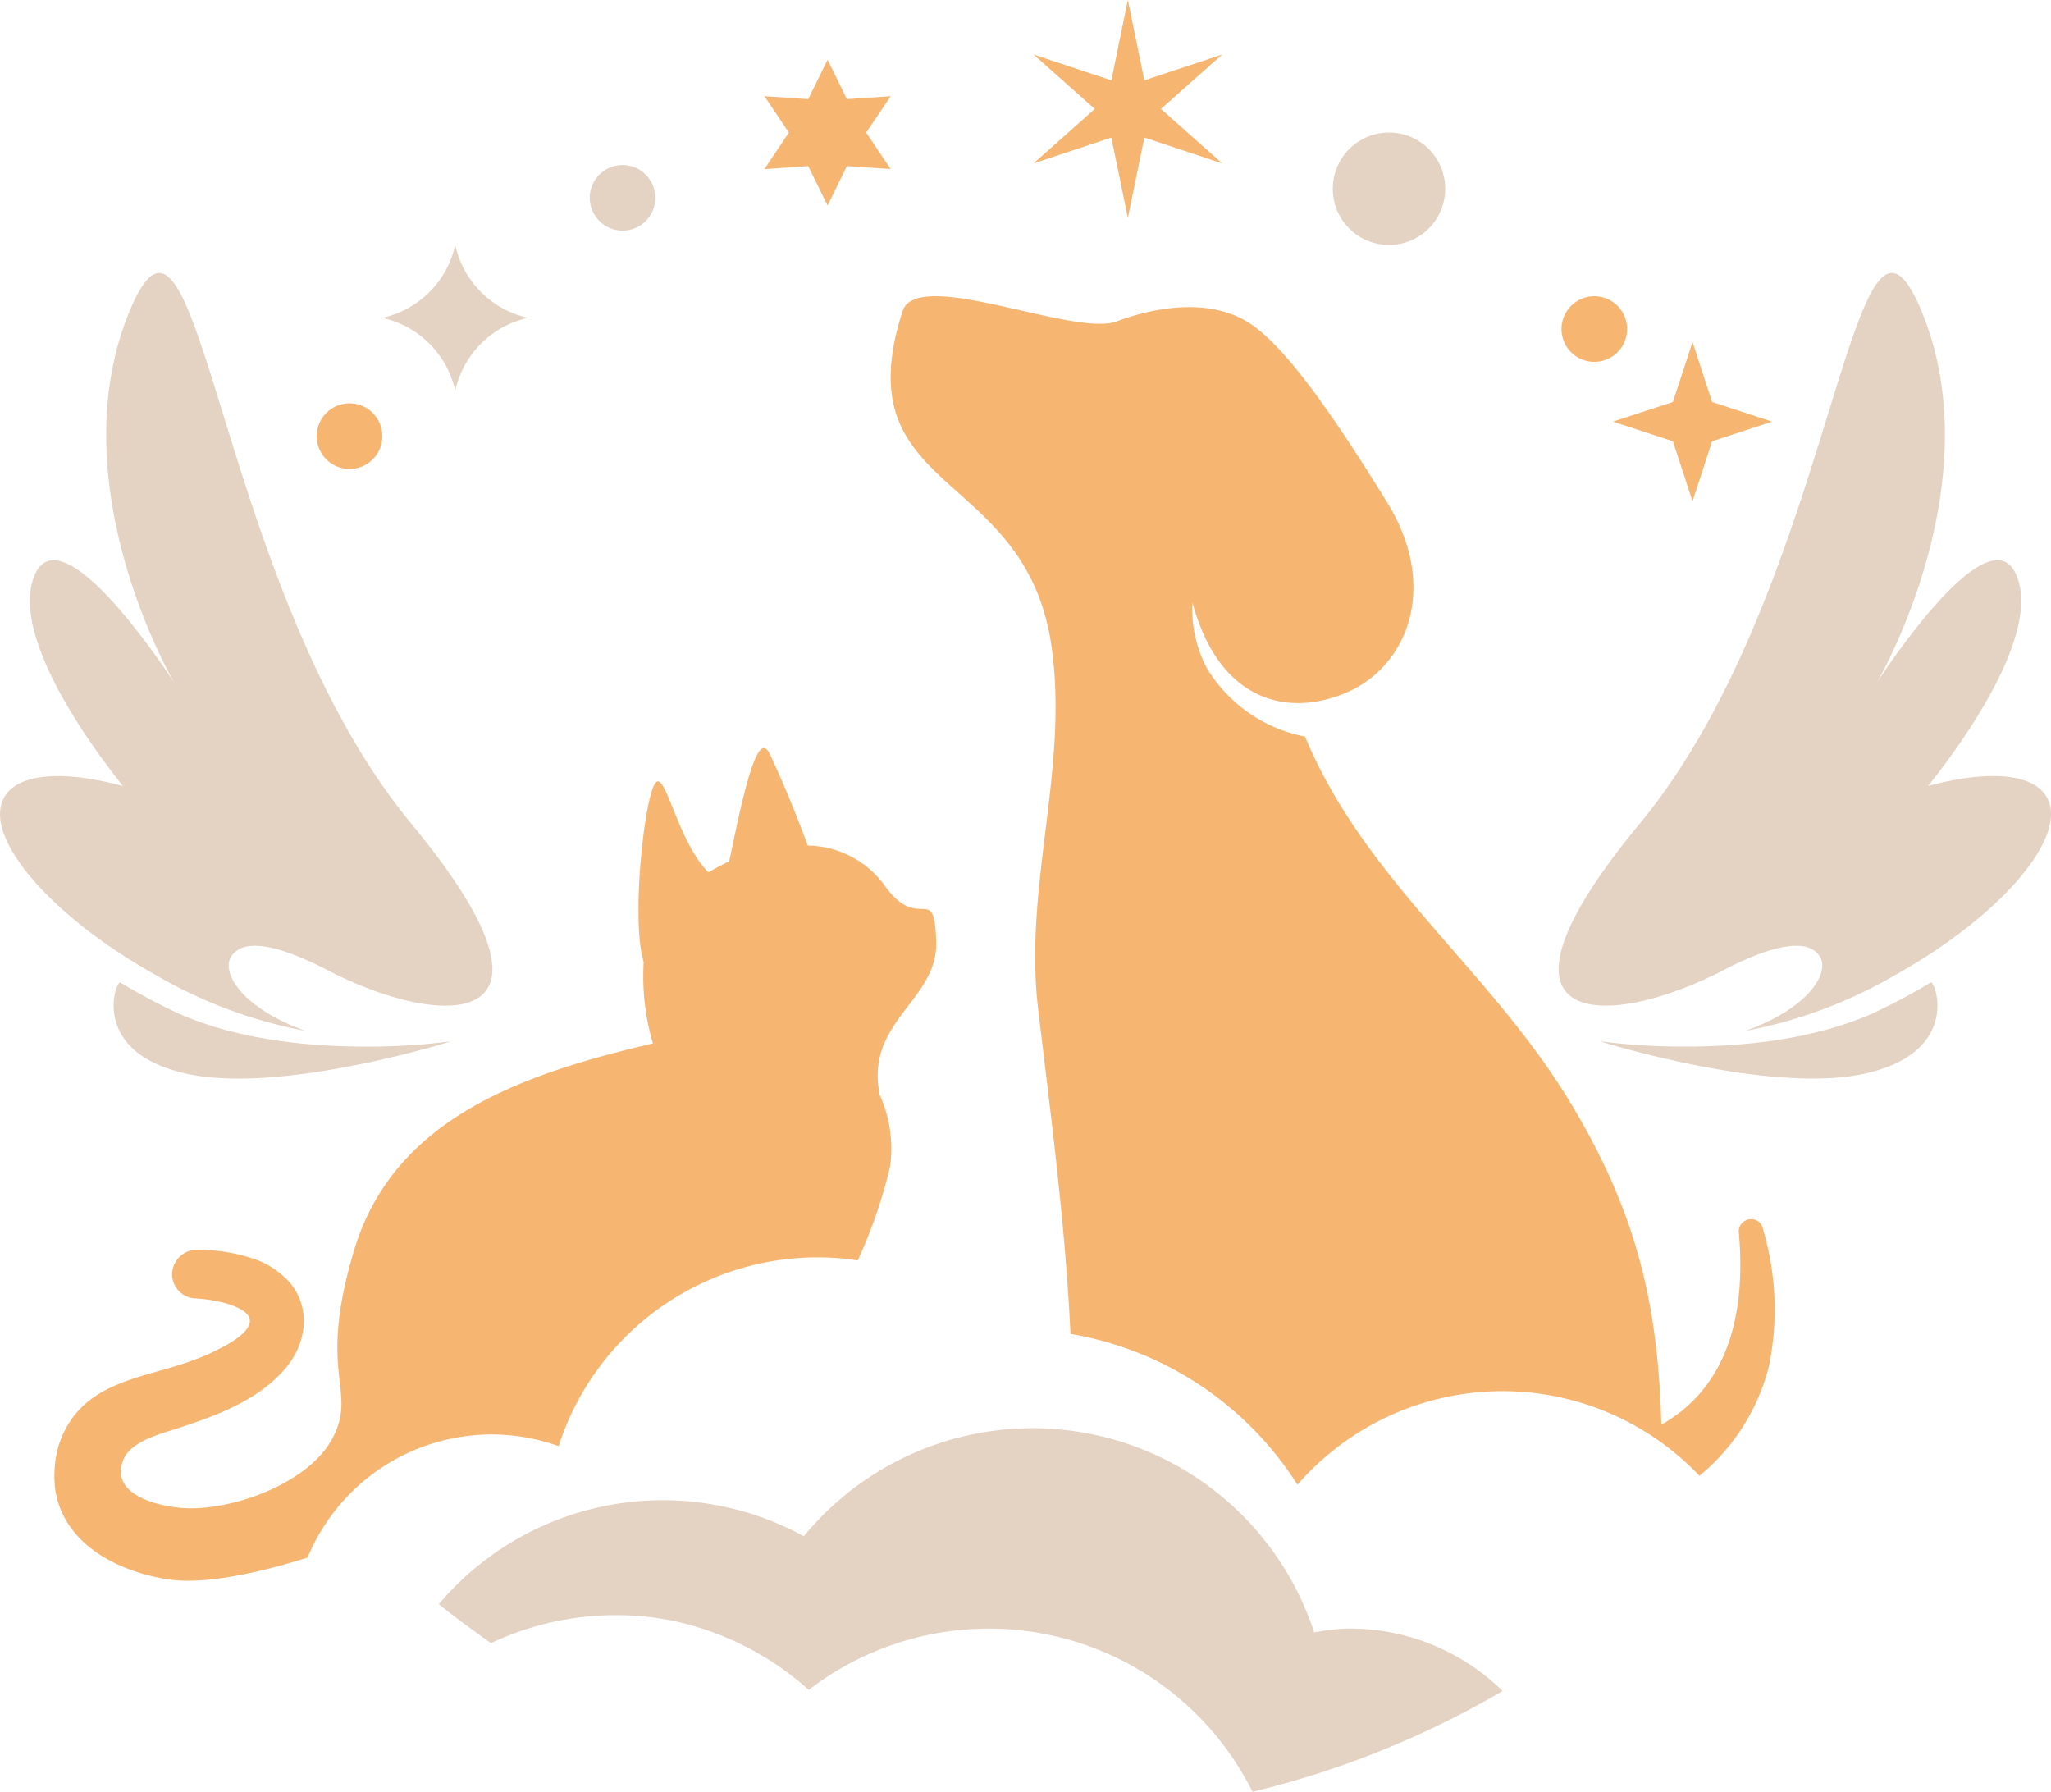
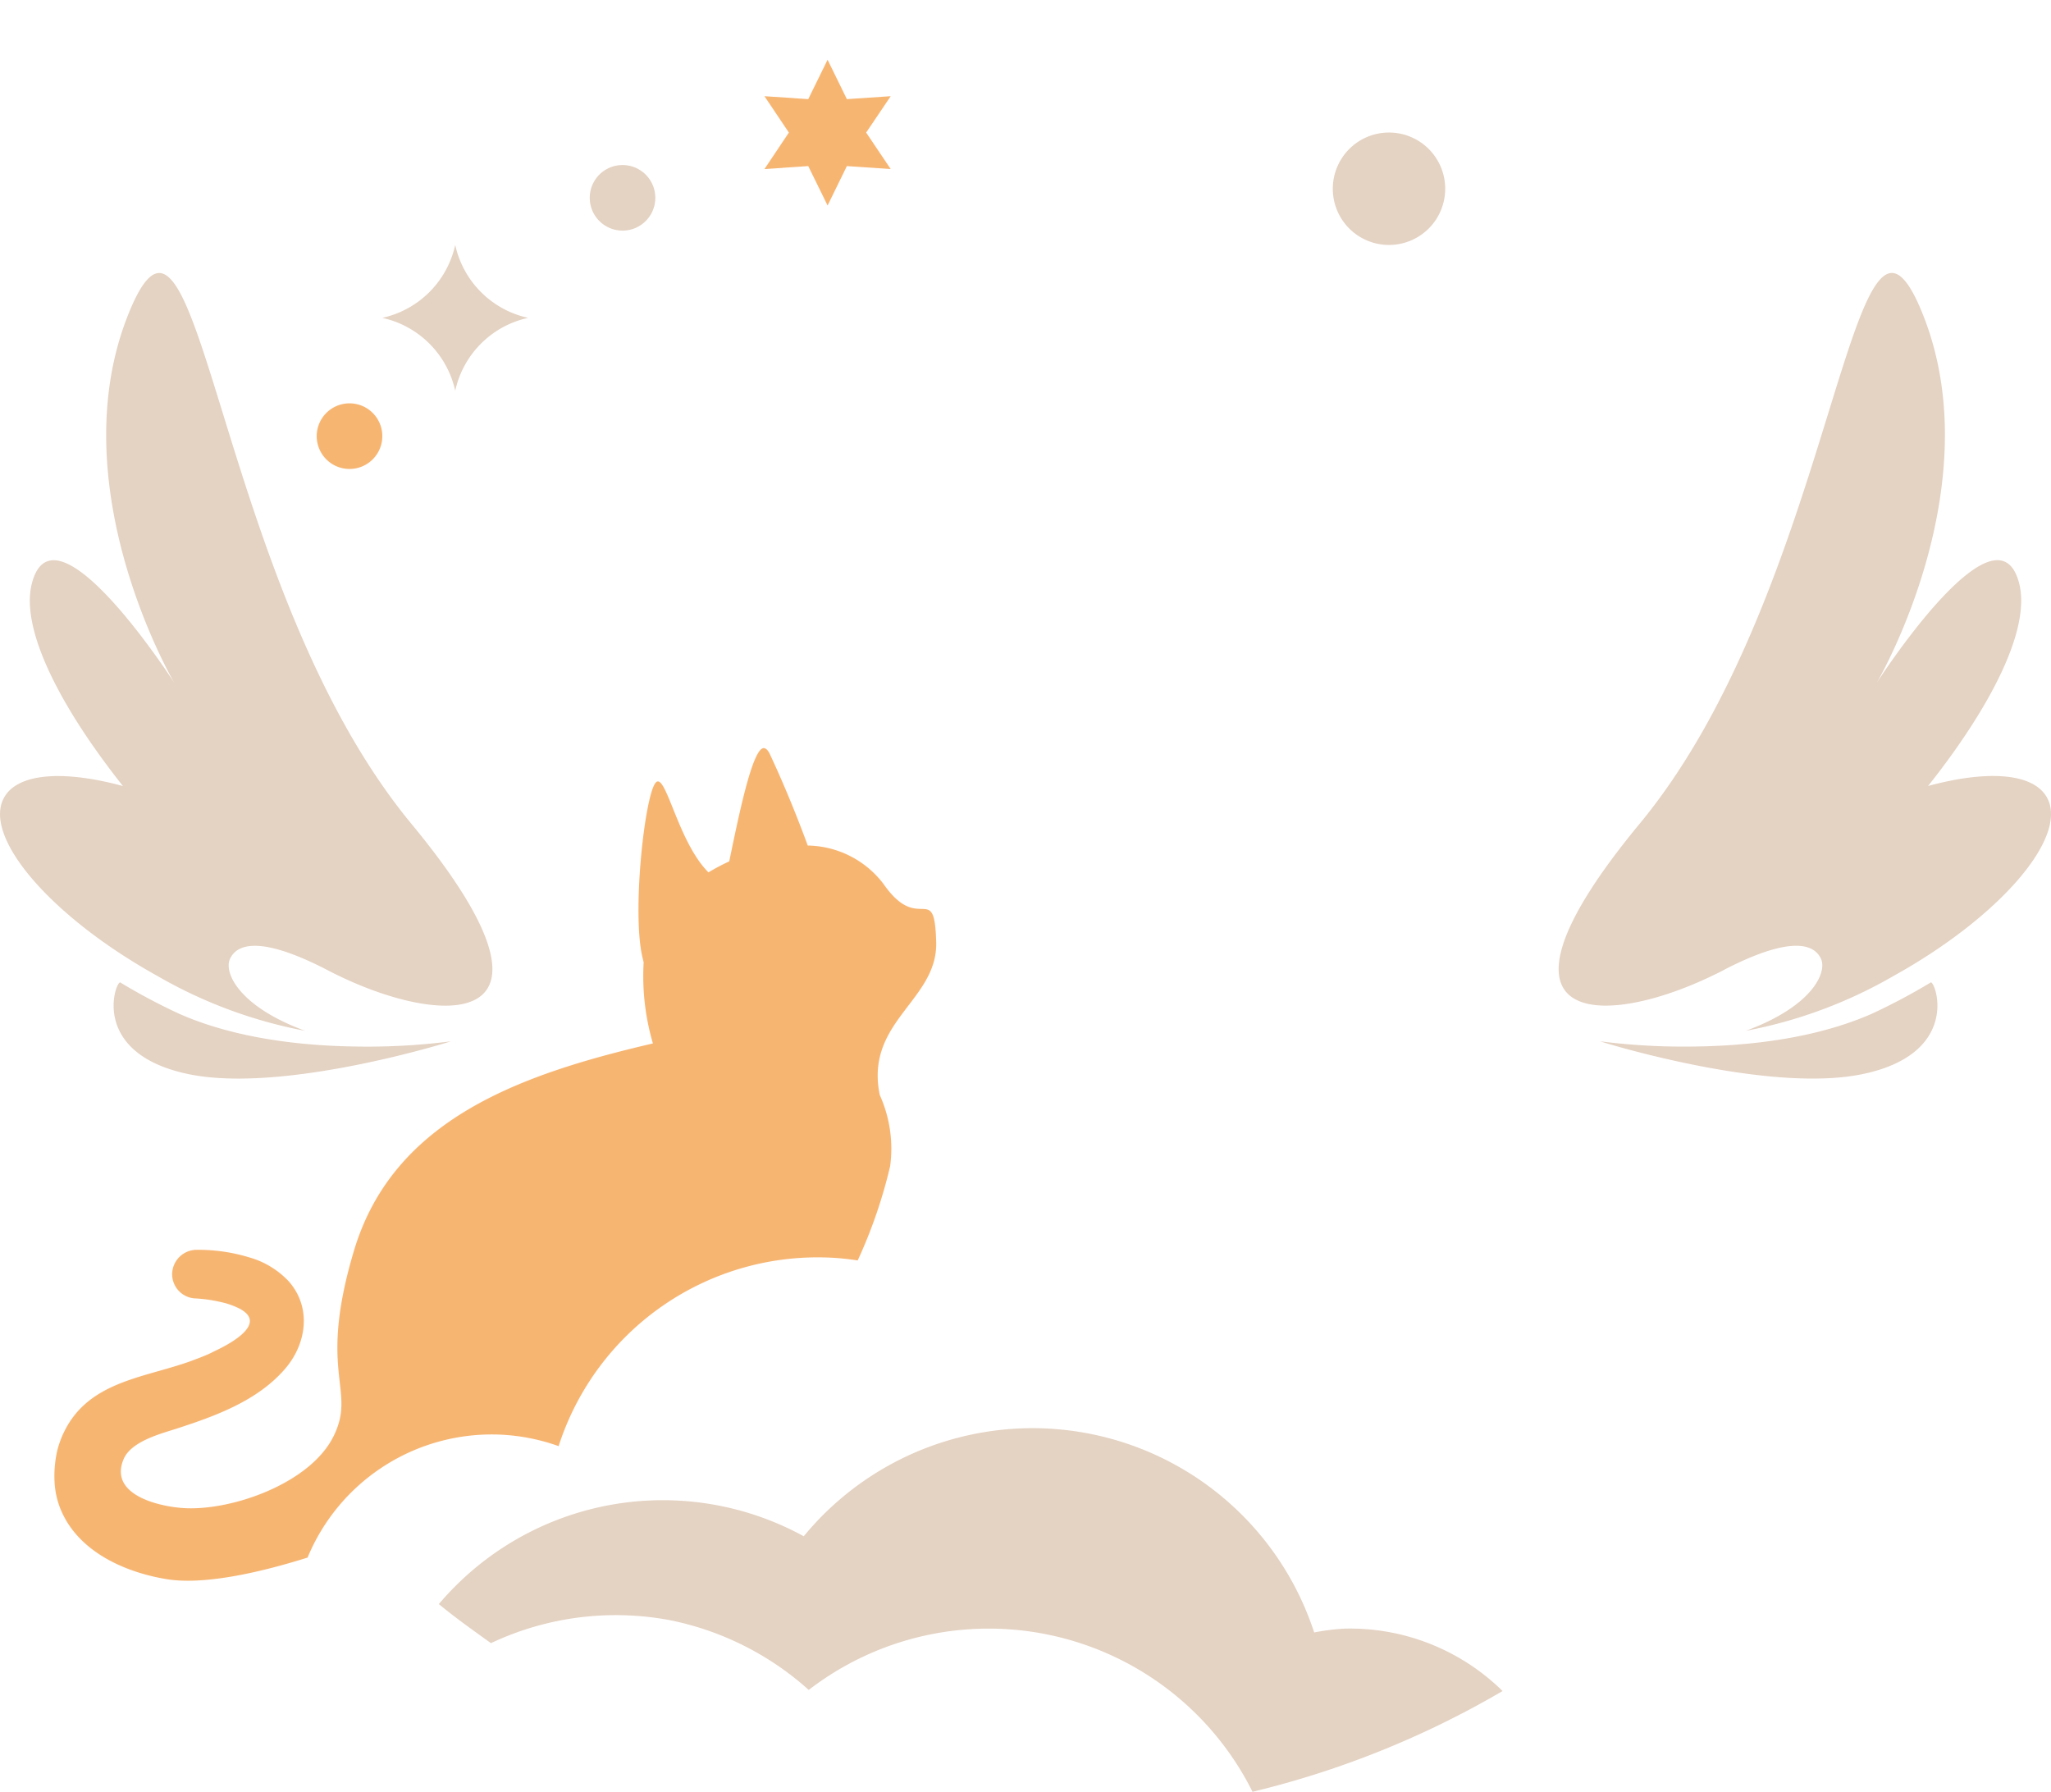
<svg xmlns="http://www.w3.org/2000/svg" width="189.805" height="165.794" viewBox="0 0 189.805 165.794">
  <g transform="translate(-147.434 -125.821)">
    <path d="M193.736,254.69a18.464,18.464,0,0,1,5.111,1.049A25.184,25.184,0,0,1,224.3,238.314c.753.043,1.492.135,2.225.242a45.766,45.766,0,0,0,3-8.71,12.056,12.056,0,0,0-.959-6.6c-1.4-6.829,5.379-8.727,5.223-14.157-.165-5.773-1.549-.582-4.886-5.382a8.977,8.977,0,0,0-7-3.541c-1.017-2.767-2.181-5.624-3.5-8.445-.166-.352-.341-.536-.535-.567-1.087-.168-2.448,6.736-3.232,10.477a19.9,19.9,0,0,0-1.922,1.016c-2.874-2.851-3.979-9.482-4.91-8.267-1.019,1.33-2.2,12.222-1.167,16.263.03.115.052.228.079.341a22.134,22.134,0,0,0,.857,7.493c-12.231,2.848-24.014,6.993-27.662,19.166-3.439,11.5.295,12.817-1.911,17.218s-9.6,6.941-14,6.6c-2.234-.17-6.773-1.233-5.417-4.5.682-1.658,3.418-2.362,4.887-2.833,3.594-1.166,7.469-2.562,10.026-5.5,2.021-2.311,2.52-5.674.4-8.11a7.98,7.98,0,0,0-3.653-2.237,16.176,16.176,0,0,0-4.854-.708,2.278,2.278,0,0,0-2.308,2.233,2.248,2.248,0,0,0,2.234,2.269,13.839,13.839,0,0,1,2.377.356,7.122,7.122,0,0,1,1.592.567c2.653,1.355-.716,3.2-2.085,3.859-.3.141-.591.3-.886.425s-.586.242-.886.354-.646.25-.961.354c-4.217,1.451-9.1,1.852-11.342,6.347a8.8,8.8,0,0,0-.672,1.8,10.632,10.632,0,0,0-.246,3.018,7.624,7.624,0,0,0,.637,2.621c1.661,3.765,5.873,5.634,9.713,6.269,3.663.611,9.215-.786,13.058-1.994a18.451,18.451,0,0,1,18.123-11.362" transform="translate(0.283 3.893)" fill="#f7b572" />
-     <path d="M306.489,250.75a26.185,26.185,0,0,0-.535-12.728,1.1,1.1,0,0,0-1.273-.919,1.13,1.13,0,0,0-.96,1.275c.516,5.992-.332,12.44-5.278,16.443a14.538,14.538,0,0,1-1.9,1.283c-.305-10.768-2.1-19.079-8.031-29.154-7.5-12.763-19.281-20.927-24.944-34.518a13.616,13.616,0,0,1-9.071-6.306,11.667,11.667,0,0,1-1.346-6.1c2.509,9.349,9.061,10.665,14.432,8.255s8.47-9.611,3.563-17.551-9.215-14.148-12.541-16.428c-4.159-2.85-9.963-1.225-12.473-.282-3.918,1.476-18.484-5.079-19.813-.939-5.51,17.152,11.41,14.35,13.791,31.02,1.611,11.273-2.592,22.184-1.241,33.522,1.189,9.992,2.522,20.03,2.993,30.081a30.982,30.982,0,0,1,21.006,13.955,25.124,25.124,0,0,1,37.2-.825,19.2,19.2,0,0,0,6.417-10.087" transform="translate(4.636 1.542)" fill="#f7b572" />
    <path d="M187.572,160.7a8.829,8.829,0,0,1,6.745-6.742,8.833,8.833,0,0,1-6.745-6.749,8.856,8.856,0,0,1-6.747,6.749,8.852,8.852,0,0,1,6.747,6.742" transform="translate(1.99 1.275)" fill="#e4d2c2" />
    <path d="M298.128,214.515h.012c.069-.037.13-.066.2-.1.255-.128.509-.261.762-.4,6.037-3.06,8.115-2.25,8.738-.9.591,1.275-.822,4.414-6.951,6.664a43.319,43.319,0,0,0,13.673-5.079c9.861-5.474,16.214-12.867,14.188-16.507-1.269-2.287-5.549-2.545-11-1.064,5.595-7.046,9.592-14.472,8.41-18.824-.722-2.67-2.469-2.468-4.458-1.025-3.886,2.806-8.7,10.3-8.7,10.3s10.752-18.265,4.177-34.306-7.82,25.209-26.112,47.338c-10.213,12.356-8.616,16.708-3.376,16.835,2.844.068,6.755-1.112,10.442-2.935" transform="translate(8.112 1.421)" fill="#e4d2c2" />
    <path d="M287.182,217.062s2.2.7,5.422,1.461c5.356,1.273,13.524,2.744,19.029,1.537,8.817-1.924,6.675-8.349,6.168-8.456a56.381,56.381,0,0,1-5.462,2.905c-5.294,2.332-11.528,2.977-16.466,3.036a60.754,60.754,0,0,1-8.691-.484" transform="translate(8.328 5.112)" fill="#e4d2c2" />
-     <path d="M293.852,164.872l1.818,5.542,1.813-5.542,5.543-1.821-5.543-1.813-1.813-5.542-1.818,5.542-5.547,1.813Z" transform="translate(8.395 1.78)" fill="#f7b572" />
-     <path d="M244.9,138.548l1.529,7.43,1.528-7.43,7.2,2.39L249.49,135.9l5.667-5.035-7.2,2.39-1.528-7.432-1.529,7.432-7.2-2.39,5.667,5.035-5.667,5.042Z" transform="translate(5.38 0)" fill="#f7b572" />
    <path d="M218.252,140.878l1.79,3.648,1.785-3.648,4.056.275-2.271-3.376,2.271-3.366-4.056.272-1.785-3.646-1.79,3.646-4.052-.272,2.26,3.366-2.26,3.376Z" transform="translate(3.979 0.311)" fill="#f7b572" />
-     <path d="M286.848,157.763a3.036,3.036,0,1,0-3.036-3.034,3.038,3.038,0,0,0,3.036,3.034" transform="translate(8.127 1.542)" fill="#f7b572" />
    <path d="M269.033,147.795a5.2,5.2,0,1,0-5.194-5.2,5.194,5.194,0,0,0,5.194,5.2" transform="translate(6.937 0.69)" fill="#e4d2c2" />
    <path d="M201.978,146.3a3.033,3.033,0,1,0-3.036-3.031,3.034,3.034,0,0,0,3.036,3.031" transform="translate(3.07 0.859)" fill="#e4d2c2" />
    <path d="M178.131,167.115a3.036,3.036,0,1,0-3.036-3.04,3.036,3.036,0,0,0,3.036,3.04" transform="translate(1.648 2.099)" fill="#f7b572" />
    <path d="M207.516,268.379a27.269,27.269,0,0,1,12.477,6.377,27.285,27.285,0,0,1,41.07,9.426,85.442,85.442,0,0,0,23.139-9.323,20.137,20.137,0,0,0-14.635-5.772,20.586,20.586,0,0,0-2.8.352,27.417,27.417,0,0,0-47.235-8.9,27.155,27.155,0,0,0-33.77,6.275c1.546,1.279,3.184,2.436,4.822,3.613a27.054,27.054,0,0,1,16.933-2.052" transform="translate(2.284 7.433)" fill="#e4d2c2" />
    <path d="M175.667,219.781c-6.126-2.25-7.539-5.387-6.947-6.662.629-1.355,2.718-2.167,8.793.925.227.12.455.241.684.354.077.041.147.074.227.118h.012c3.688,1.826,7.6,3,10.442,2.935,5.237-.126,6.831-4.479-3.381-16.834-18.285-22.13-19.531-63.38-26.106-47.338s4.176,34.306,4.176,34.306-4.818-7.495-8.7-10.3c-2-1.442-3.739-1.646-4.463,1.025-1.183,4.352,2.815,11.777,8.41,18.824-5.453-1.481-9.732-1.223-11,1.064-2.027,3.641,4.332,11.034,14.188,16.507a43.378,43.378,0,0,0,13.669,5.077" transform="translate(0 1.421)" fill="#e4d2c2" />
    <path d="M179.879,217.546c-4.939-.058-11.171-.7-16.466-3.036a55.927,55.927,0,0,1-5.458-2.905c-.508.107-2.648,6.531,6.165,8.456,5.508,1.207,13.674-.265,19.03-1.537,3.219-.766,5.424-1.461,5.424-1.461a60.818,60.818,0,0,1-8.7.484" transform="translate(0.591 5.112)" fill="#e4d2c2" />
  </g>
</svg>